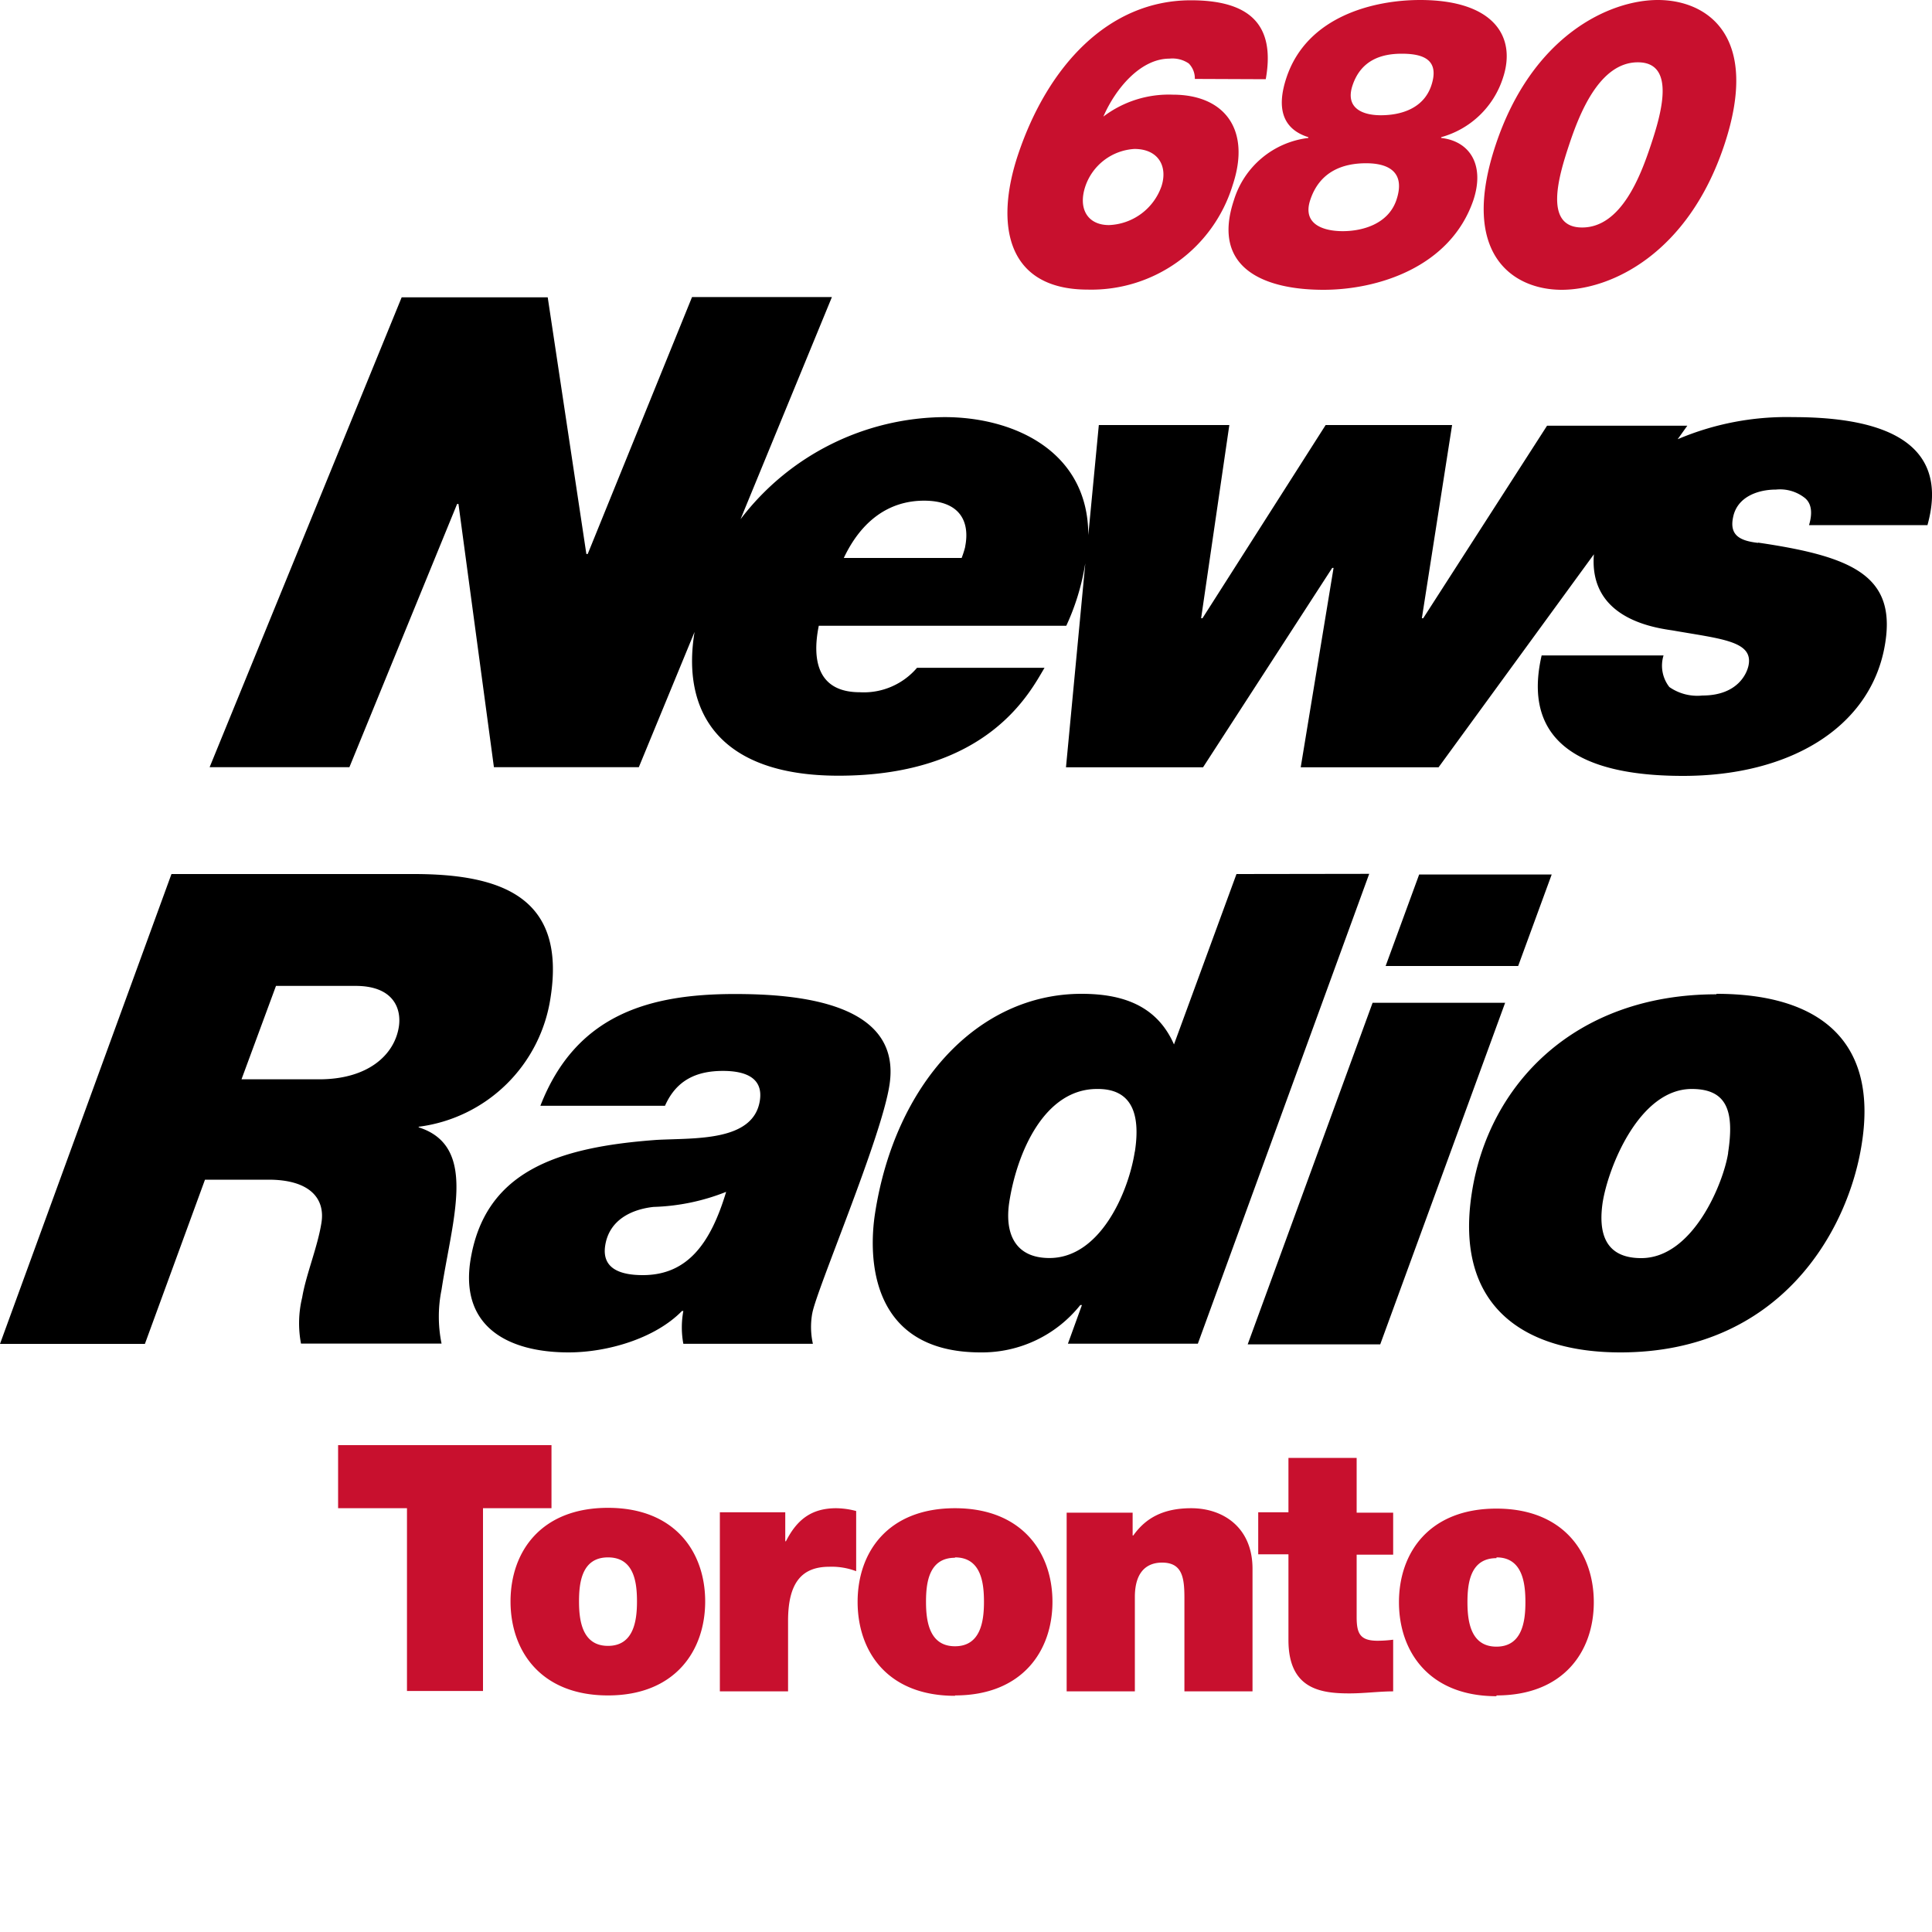
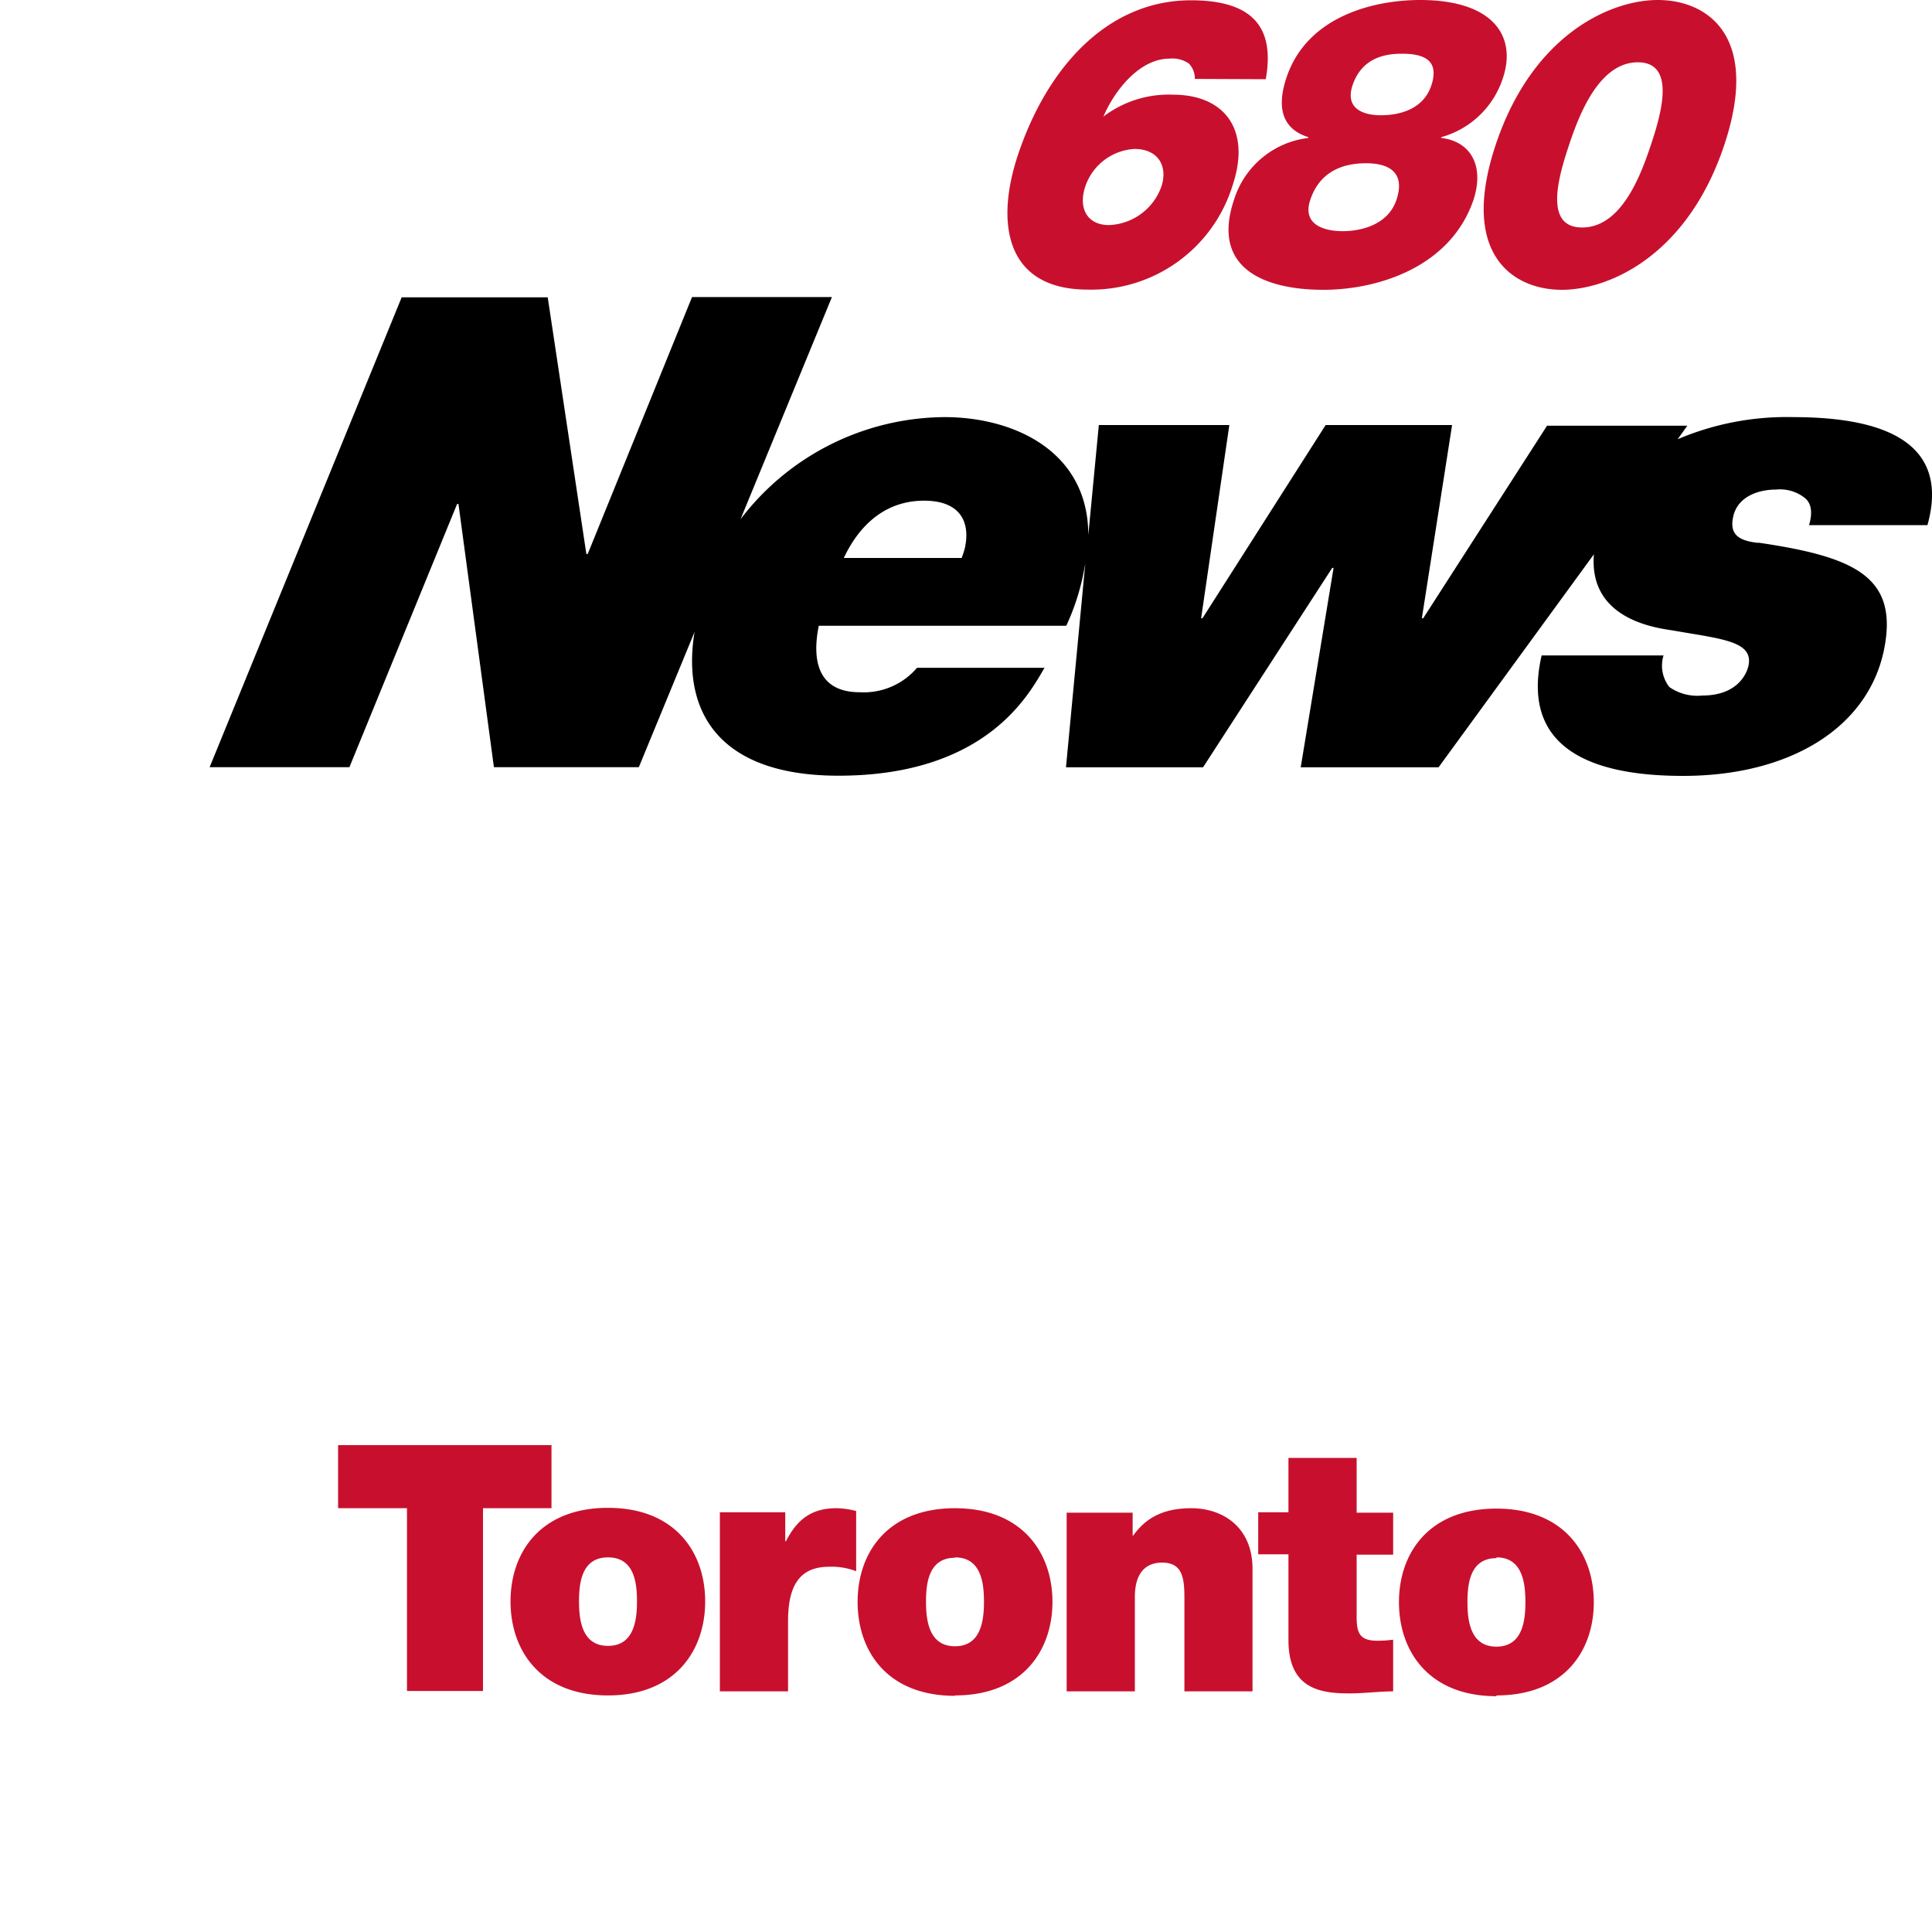
<svg xmlns="http://www.w3.org/2000/svg" viewBox="0 0 200 200">
  <defs>
    <style>.cls-1{fill:none;}.cls-2{fill:#c8102e;}</style>
  </defs>
  <g id="Layer_2" data-name="Layer 2">
    <circle class="cls-1" cx="100" cy="100" r="100" />
  </g>
  <g id="Layer_1_copy_3" data-name="Layer 1 copy 3">
    <path class="cls-2" d="M42.13,156.13H35V149.6H57.09v6.53H50v18.92H42.13Zm20.81,19.38c-6.95,0-10.09-4.6-10.09-9.73s3.14-9.69,10.09-9.69S73,160.69,73,165.78,69.89,175.51,62.94,175.51Zm0-14.29c-2.71,0-3,2.6-3,4.56s.32,4.6,3,4.6,3-2.64,3-4.6S65.65,161.22,62.94,161.22Zm11.58-4.67h6.77v3h.07c1.14-2.24,2.64-3.42,5.21-3.42a8.38,8.38,0,0,1,2.06.29v6.23a7.11,7.11,0,0,0-2.78-.46c-2.81,0-4.27,1.6-4.27,5.6v7.3H74.52v-18.5Zm24.34,19c-7,0-10.08-4.6-10.08-9.73s3.13-9.69,10.08-9.69,10.09,4.6,10.09,9.69S105.81,175.51,98.86,175.51Zm0-14.29c-2.71,0-3,2.6-3,4.56s.32,4.6,3,4.6,3-2.64,3-4.6S101.57,161.22,98.86,161.22Zm11.58-4.67h6.81v2.36h.07c1.32-1.86,3.17-2.82,6-2.82,3.31,0,6.34,2,6.34,6.27v12.69h-7.05v-9.69c0-2.14-.25-3.64-2.32-3.64-1.25,0-2.81.61-2.81,3.57v9.76h-7.06v-18.5Zm30,0h3.78v4.35h-3.78v6.45c0,1.71.35,2.46,2.17,2.46a12.44,12.44,0,0,0,1.61-.11v5.35c-1.43,0-3,.21-4.53.21-3,0-6.31-.46-6.31-5.52V160.9h-3.13v-4.35h3.13v-5.63h7.06Zm14.47,19c-6.95,0-10.09-4.6-10.09-9.73s3.14-9.69,10.09-9.69,10.08,4.6,10.08,9.69S161.86,175.51,154.92,175.51Zm0-14.29c-2.71,0-3,2.6-3,4.56s.32,4.6,3,4.6,3-2.64,3-4.6S157.62,161.22,154.92,161.22Z" />
    <path d="M182,56.2c-1.83-.21-3-.75-2.59-2.66.42-2.11,2.57-2.86,4.44-2.86a4.14,4.14,0,0,1,3,.88c.66.55.81,1.5.42,2.8h12.26c2.65-9.54-6.38-11.18-13.93-11.18a28.8,28.8,0,0,0-11.93,2.29l1-1.4H160.15L147.33,64h-.14l3.13-20H137.23L124.48,64h-.14l2.92-20H113.75L112.66,55.4c0-8.72-7.74-12.22-14.87-12.22A26.75,26.75,0,0,0,76.66,53.75l9.46-23H71.64L60.84,57.35H60.7l-4-26.57H41.58L21.7,79.42H36.17L47.32,52.17h.14l3.67,27.25h15l5.77-14c-1.36,8.25,2.51,14.88,14.9,14.88,15.59,0,19.89-8.79,21.33-11.17H94.93A7.24,7.24,0,0,1,89,71.66c-4.22,0-5-3.13-4.24-6.88h25.62a24.19,24.19,0,0,0,1.91-6.13l.06-.33-2,21.11h14.19l13.37-20.64h.14l-3.4,20.64h14.27L165,57.38c-.53,6.51,5.91,7.56,8.14,7.88,5,.88,8.37,1.09,7.87,3.61-.16.82-1.11,3.13-4.78,3.13a5.05,5.05,0,0,1-3.42-.88,3.59,3.59,0,0,1-.6-3.27H159.59c-2.45,10.63,6.95,12.47,14.64,12.47,11.08,0,19.2-5,20.82-13.15,1.48-7.5-3.1-9.54-13.06-11Zm-82.08.4a10.6,10.6,0,0,1-.37,1.16H87.35c1.8-3.81,4.64-5.93,8.31-5.93s4.78,2.12,4.25,4.77Z" />
-     <path d="M43.34,116.77l0-.13A15.82,15.82,0,0,0,57,103.22c1.59-10.29-5-12.74-14.17-12.74H17.75L0,139.12H15l6.22-17h6.58c4.22,0,5.87,1.91,5.48,4.43s-1.6,5.38-2,7.77a11.27,11.27,0,0,0-.12,4.77H45.71a14,14,0,0,1,0-5.59c.33-2.18.84-4.57,1.19-6.81.71-4.63.71-8.65-3.59-10Zm-2.05-10.49c-.45,2.93-3.2,5.45-8.25,5.45H25l3.57-9.67h8.24C40.76,102.06,41.57,104.44,41.29,106.28ZM84.08,136c.34-2.25,7.17-18.19,8-23.7,1.31-8.52-9.5-9.4-16-9.4-8.86,0-16.46,2.11-20.14,11.57H68.84c1.17-2.65,3.25-3.61,6-3.61,2.15,0,4.2.61,3.82,3.07C78,118.2,71.92,117.79,68,118c-10.36.75-17.89,3.27-19.32,12.6-1,6.81,4,9.4,10.18,9.4,4,0,8.95-1.43,11.74-4.29h.14a9.27,9.27,0,0,0,0,3.4H84.15a8,8,0,0,1-.07-3.13ZM66.54,132c-2.22,0-4.27-.61-3.89-3.06.41-2.66,2.73-3.75,5-4a22,22,0,0,0,7.52-1.56C73.57,128.7,71.18,132,66.54,132ZM128,90.48l-6.47,17.64c-1.79-4.09-5.42-5.24-9.57-5.24-10.74,0-19.31,9.33-21.38,22.75-.66,4.29-.69,14.37,10.94,14.37a13,13,0,0,0,10.31-4.9H112l-1.45,4H124l17.74-48.64Zm-10.53,28.75c-.64,4.15-3.56,11-8.83,11-3.6,0-4.65-2.59-4.16-5.79.79-5.1,3.61-11.71,9.08-11.71C117.1,112.69,118.1,115.21,117.48,119.23ZM157.16,100H143.44l3.47-9.47h13.72L157.16,100Zm-1.35,3.81-12.93,35.36H129.16l12.93-35.36Zm21.88-.88c-14.68,0-23.6,9.33-25.33,20.57C150.53,135.3,157.84,140,167.74,140c16.55,0,23.62-12.6,25-21.66C194.41,107.64,188.22,102.88,177.69,102.88Zm1.21,16.41c-.47,3.07-3.62,10.9-9,10.9-3.88,0-4.42-2.79-4-5.72.56-3.61,3.76-11.79,9.23-11.79,3.67,0,4.42,2.32,3.76,6.61Z" />
    <path class="cls-2" d="M123.69,8.17a2.21,2.21,0,0,0-.63-1.6,3,3,0,0,0-2-.5c-3,0-5.59,3.11-6.84,6a11.2,11.2,0,0,1,7.19-2.27c5.36,0,8.11,3.62,6.2,9.35a15.3,15.3,0,0,1-15,10.83c-8.43,0-9.63-6.74-7.23-13.95,3.08-9.22,9.39-16,17.9-16,6,0,8.78,2.44,7.75,8.17ZM112.35,19.3c-.77,2.32.25,4,2.45,4a6,6,0,0,0,5.43-4c.68-2.07-.31-3.88-2.79-3.88a5.72,5.72,0,0,0-5.09,3.88ZM147,0c7.63,0,10,3.79,8.59,8.05a9.31,9.31,0,0,1-6.4,6.15l0,.08c3,.34,4.53,2.83,3.33,6.45C150.13,27.68,142.6,30,137,30c-6,0-11.64-2.15-9.27-9.27a9.2,9.2,0,0,1,7.71-6.45l0-.08c-2.67-.84-3.32-3-2.27-6.15C135.31,1.6,142.36,0,147,0Zm-8,23.93c2,0,4.71-.71,5.56-3.24.94-2.82-.74-3.79-3.14-3.79s-4.8.84-5.78,3.79C134.79,23.22,137,23.93,139,23.93Zm3.94-12c2,0,4.41-.64,5.23-3.08.92-2.78-1-3.29-3.07-3.29s-4.21.64-5.09,3.29c-.77,2.32,1,3.08,2.93,3.08ZM171.62,0c5.08,0,10.65,3.67,6.88,15s-11.79,15-16.83,15-10.61-3.67-6.84-15S166.62,0,171.62,0Zm-7.84,23.55c4.08,0,6.08-5.43,7.12-8.55s2.65-8.55-1.35-8.55-6.07,5.39-7.12,8.55S159.74,23.55,163.78,23.55Z" />
  </g>
</svg>